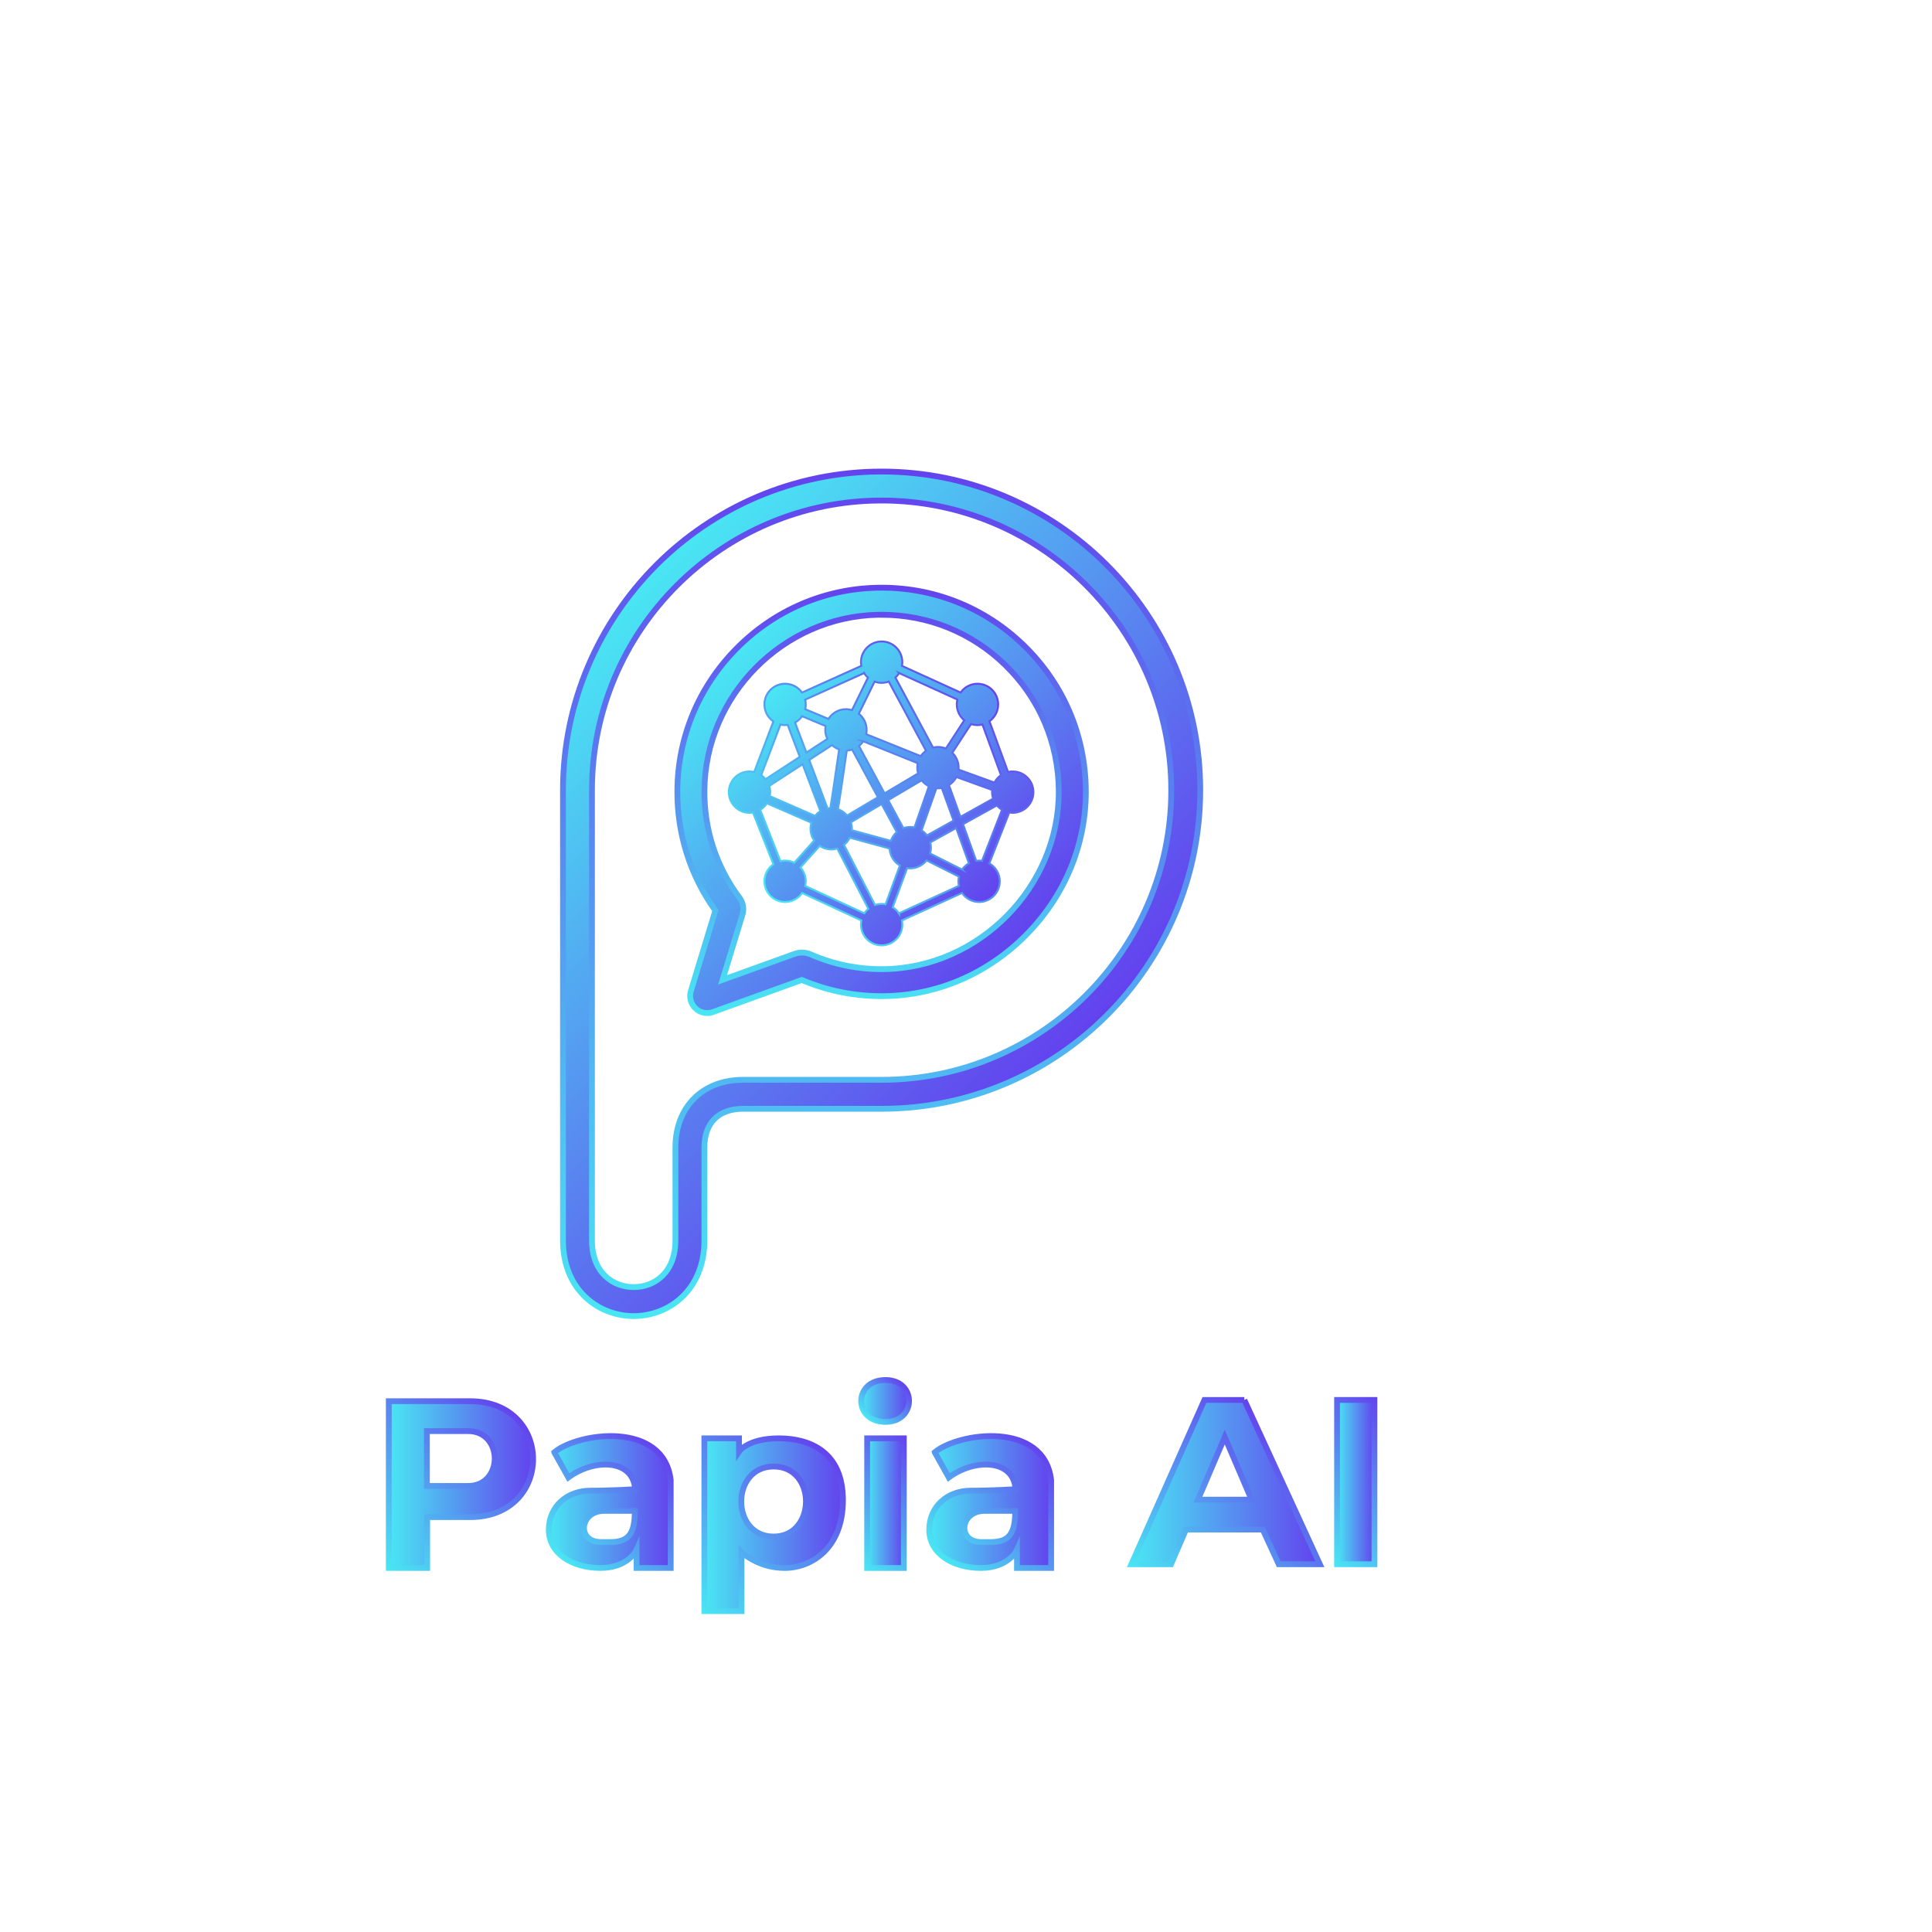
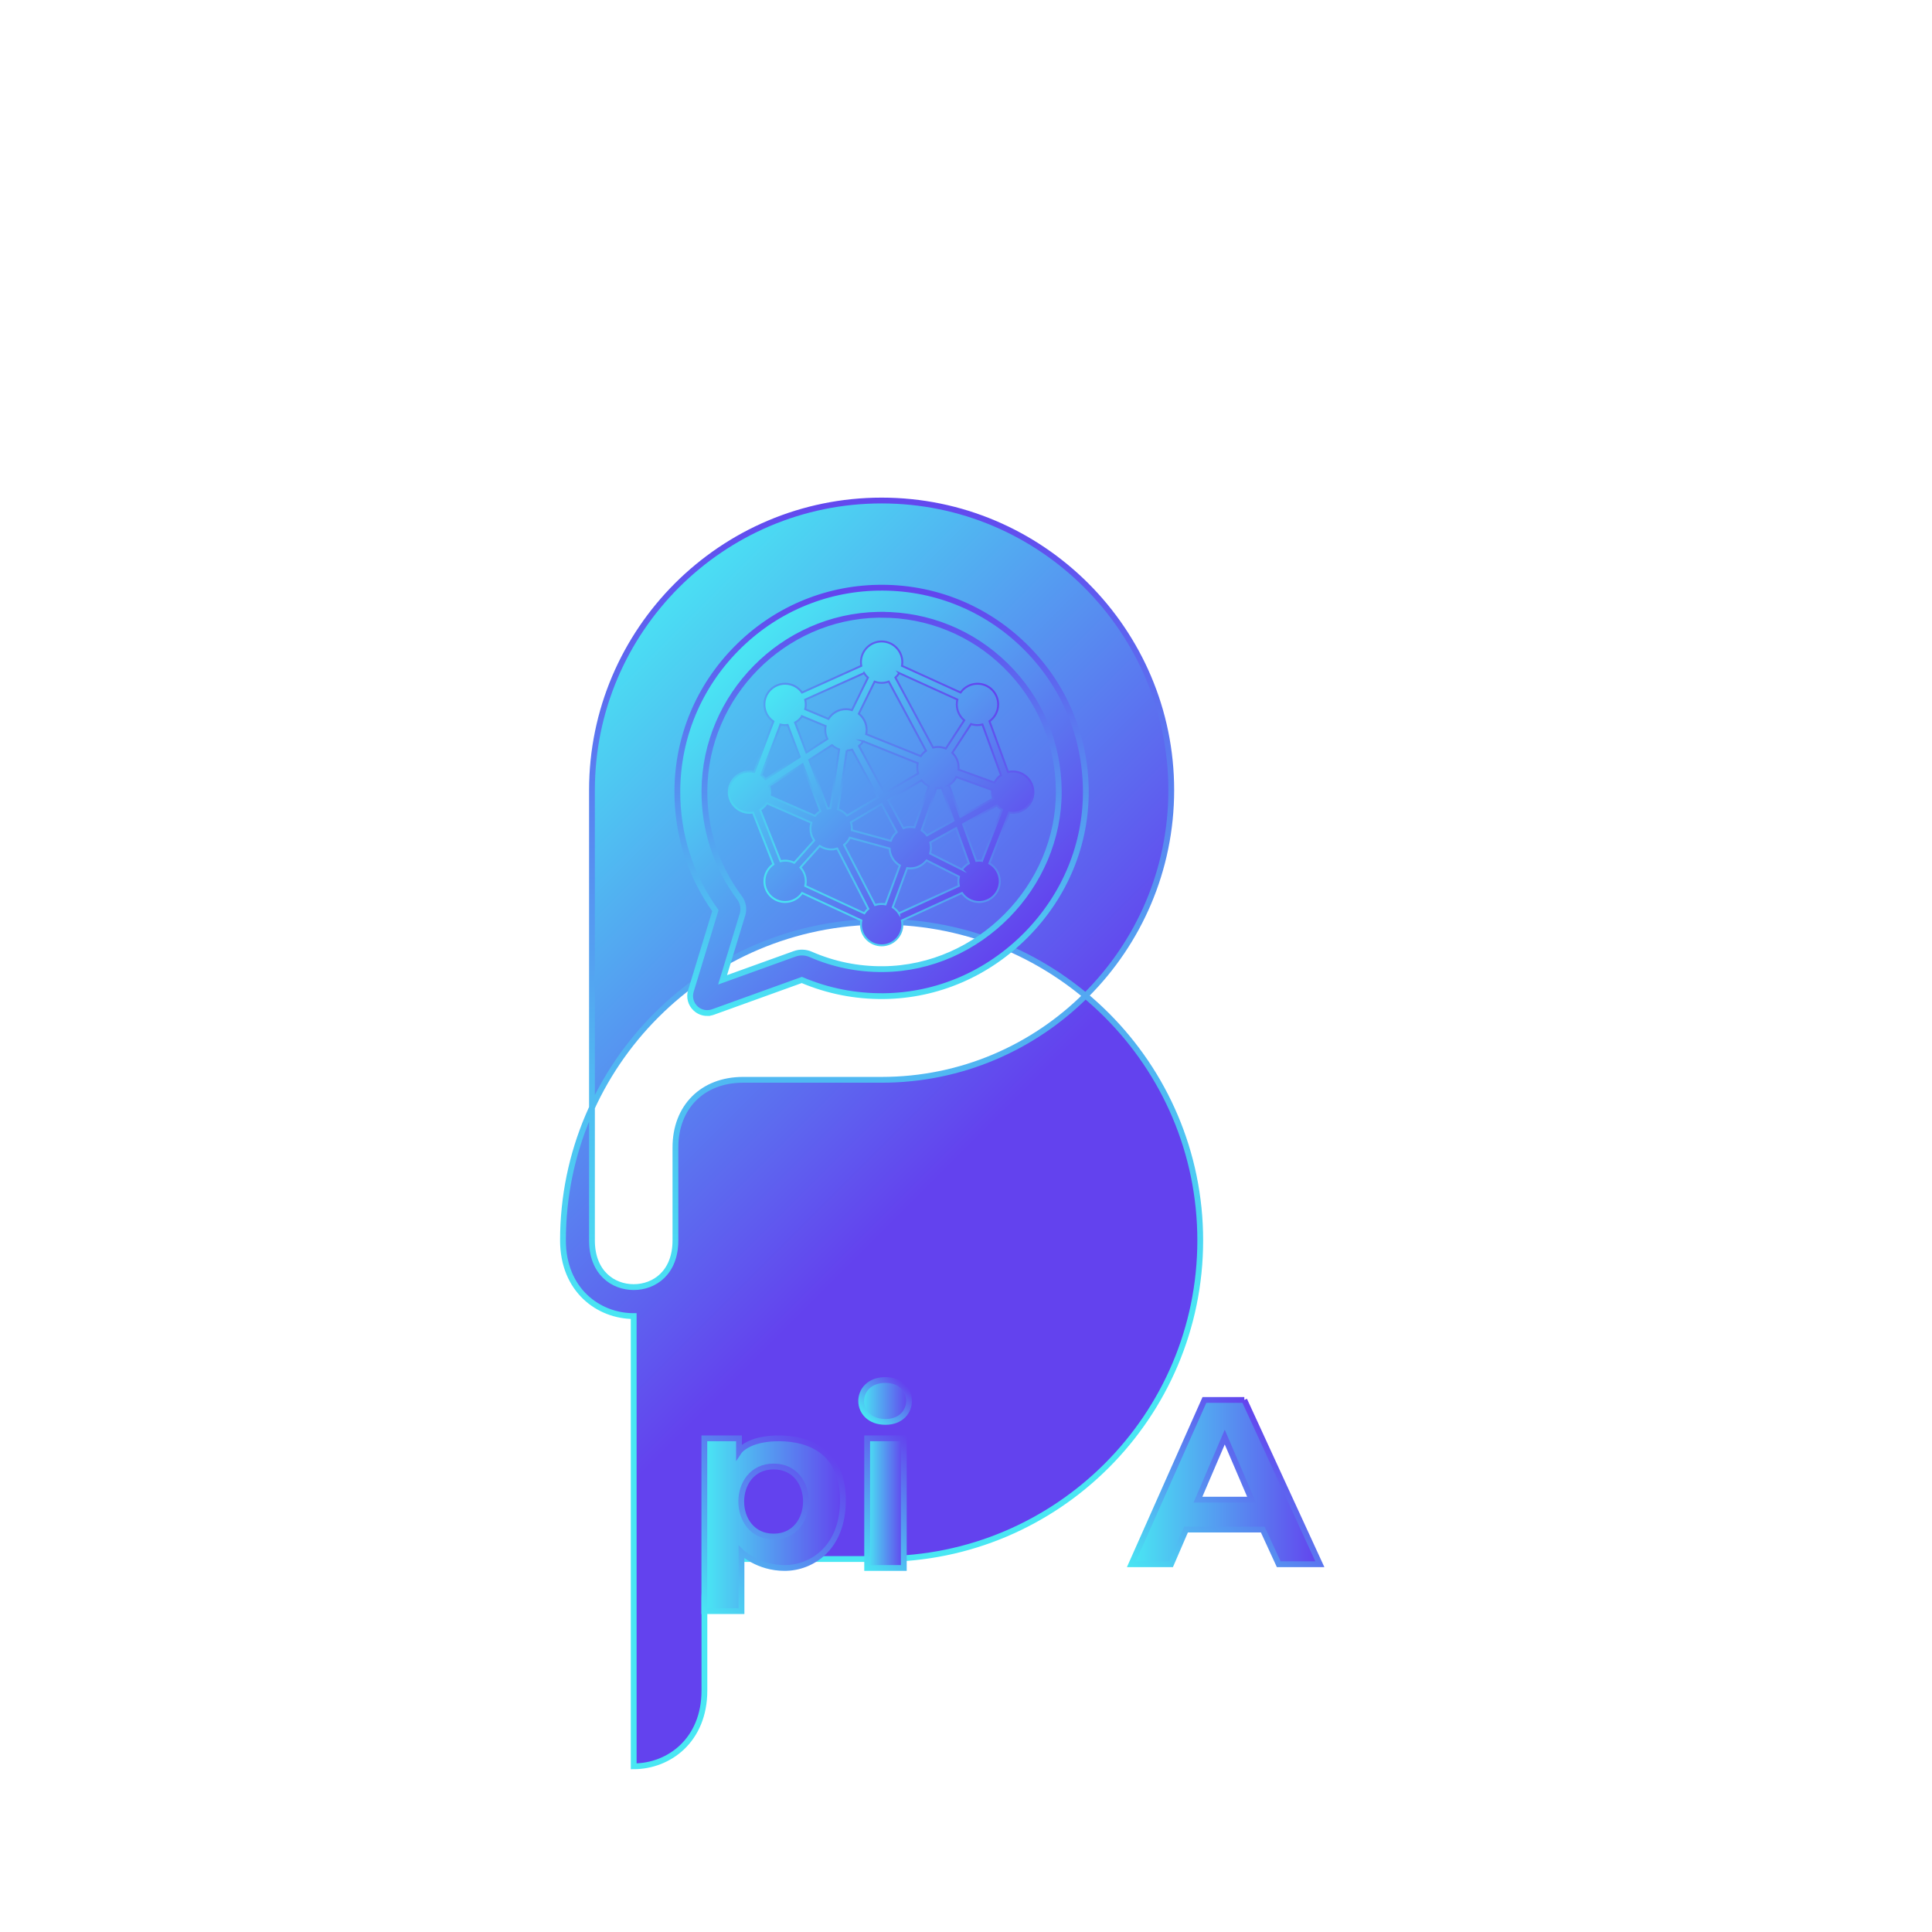
<svg xmlns="http://www.w3.org/2000/svg" xmlns:xlink="http://www.w3.org/1999/xlink" viewBox="0 0 1000 1000">
  <defs>
    <style>
      .cls-1 {
        fill: url(#linear-gradient-21);
        stroke: url(#linear-gradient-22);
      }

      .cls-1, .cls-2, .cls-3, .cls-4, .cls-5, .cls-6, .cls-7, .cls-8, .cls-9, .cls-10 {
        stroke-width: 3px;
      }

      .cls-1, .cls-2, .cls-3, .cls-4, .cls-5, .cls-6, .cls-7, .cls-8, .cls-9, .cls-10, .cls-11 {
        stroke-miterlimit: 10;
      }

      .cls-2 {
        fill: url(#linear-gradient-13);
        stroke: url(#linear-gradient-14);
      }

      .cls-3 {
        fill: url(#linear-gradient);
        stroke: url(#linear-gradient-2);
      }

      .cls-4 {
        fill: url(#linear-gradient-9);
        stroke: url(#linear-gradient-10);
      }

      .cls-5 {
        fill: url(#linear-gradient-19);
        stroke: url(#linear-gradient-20);
      }

      .cls-6 {
        fill: url(#linear-gradient-15);
        stroke: url(#linear-gradient-16);
      }

      .cls-7 {
        fill: url(#linear-gradient-3);
        stroke: url(#linear-gradient-4);
      }

      .cls-8 {
        fill: url(#linear-gradient-17);
        stroke: url(#linear-gradient-18);
      }

      .cls-9 {
        fill: url(#linear-gradient-7);
        stroke: url(#linear-gradient-8);
      }

      .cls-10 {
        fill: url(#linear-gradient-11);
        stroke: url(#linear-gradient-12);
      }

      .cls-11 {
        fill: url(#linear-gradient-5);
        stroke: url(#linear-gradient-6);
      }
    </style>
    <linearGradient id="linear-gradient" x1="294.11" y1="338.08" x2="525.65" y2="569.62" gradientUnits="userSpaceOnUse">
      <stop offset="0" stop-color="#49e7f3" />
      <stop offset="1" stop-color="#6342ee" />
    </linearGradient>
    <linearGradient id="linear-gradient-2" x1="456.32" y1="682.7" x2="456.32" y2="242.57" gradientUnits="userSpaceOnUse">
      <stop offset="0" stop-color="#49e7f3" />
      <stop offset="1" stop-color="#6342ee" />
    </linearGradient>
    <linearGradient id="linear-gradient-3" x1="366.93" y1="349.95" x2="516.01" y2="499.03" xlink:href="#linear-gradient" />
    <linearGradient id="linear-gradient-4" x1="456.31" y1="525.85" x2="456.31" y2="302.69" xlink:href="#linear-gradient-2" />
    <linearGradient id="linear-gradient-5" x1="400.8" y1="355.04" x2="511.92" y2="466.15" xlink:href="#linear-gradient" />
    <linearGradient id="linear-gradient-6" x1="400.65" y1="466.3" x2="512.06" y2="354.89" xlink:href="#linear-gradient-2" />
    <linearGradient id="linear-gradient-7" x1="201.23" y1="768.42" x2="275.94" y2="768.42" xlink:href="#linear-gradient" />
    <linearGradient id="linear-gradient-8" x1="185.64" y1="798.99" x2="259.95" y2="724.68" gradientUnits="userSpaceOnUse">
      <stop offset="0" stop-color="#49e7f3" />
      <stop offset="1" stop-color="#6342ee" />
    </linearGradient>
    <linearGradient id="linear-gradient-9" x1="284.06" y1="777.45" x2="347.16" y2="777.45" xlink:href="#linear-gradient-2" />
    <linearGradient id="linear-gradient-10" x1="291.05" y1="807.99" x2="345.03" y2="754.02" xlink:href="#linear-gradient" />
    <linearGradient id="linear-gradient-11" x1="480.97" y1="777.45" x2="544.06" y2="777.45" xlink:href="#linear-gradient" />
    <linearGradient id="linear-gradient-12" x1="487.95" y1="807.99" x2="541.93" y2="754.02" xlink:href="#linear-gradient-2" />
    <linearGradient id="linear-gradient-13" x1="364.58" y1="789.19" x2="436.32" y2="789.19" xlink:href="#linear-gradient" />
    <linearGradient id="linear-gradient-14" x1="348.34" y1="820.66" x2="423.02" y2="745.98" xlink:href="#linear-gradient-2" />
    <linearGradient id="linear-gradient-15" x1="448.84" y1="778.03" x2="467.81" y2="778.03" xlink:href="#linear-gradient" />
    <linearGradient id="linear-gradient-16" x1="435.31" y1="801.05" x2="481.34" y2="755.02" xlink:href="#linear-gradient-8" />
    <linearGradient id="linear-gradient-17" x1="445.74" y1="725.13" x2="470.52" y2="725.13" xlink:href="#linear-gradient" />
    <linearGradient id="linear-gradient-18" x1="448.74" y1="734.56" x2="467.61" y2="715.7" xlink:href="#linear-gradient-8" />
    <linearGradient id="linear-gradient-19" x1="585.61" y1="767.13" x2="683.16" y2="767.13" xlink:href="#linear-gradient" />
    <linearGradient id="linear-gradient-20" x1="596.63" y1="824.47" x2="671.51" y2="749.59" xlink:href="#linear-gradient-2" />
    <linearGradient id="linear-gradient-21" x1="692.06" y1="767.13" x2="711.42" y2="767.13" xlink:href="#linear-gradient" />
    <linearGradient id="linear-gradient-22" x1="674.15" y1="794.73" x2="729.34" y2="739.53" xlink:href="#linear-gradient-2" />
  </defs>
  <g id="Layer_2" data-name="Layer 2">
    <g>
-       <path class="cls-3" d="M328,681.2c-18.19,0-36.6-13.46-36.6-39.18v-233.03c0-90.94,73.98-164.92,164.92-164.92s164.92,73.98,164.92,164.92-73.98,164.92-164.92,164.92h-71.74c-12.7,0-19.98,7.28-19.98,19.98v48.13c0,25.72-18.41,39.18-36.6,39.18ZM456.32,259.07c-82.67,0-149.92,67.25-149.92,149.92v233.03c0,16.7,10.85,24.18,21.6,24.18s21.6-7.48,21.6-24.18v-48.13c0-20.92,14.06-34.98,34.98-34.98h71.74c82.67,0,149.92-67.25,149.92-149.92s-67.25-149.92-149.92-149.92Z" />
+       <path class="cls-3" d="M328,681.2c-18.19,0-36.6-13.46-36.6-39.18c0-90.94,73.98-164.92,164.92-164.92s164.92,73.98,164.92,164.92-73.98,164.92-164.92,164.92h-71.74c-12.7,0-19.98,7.28-19.98,19.98v48.13c0,25.72-18.41,39.18-36.6,39.18ZM456.32,259.07c-82.67,0-149.92,67.25-149.92,149.92v233.03c0,16.7,10.85,24.18,21.6,24.18s21.6-7.48,21.6-24.18v-48.13c0-20.92,14.06-34.98,34.98-34.98h71.74c82.67,0,149.92-67.25,149.92-149.92s-67.25-149.92-149.92-149.92Z" />
      <path class="cls-7" d="M366.04,524.35c-2.22,0-4.4-.84-6.07-2.44-2.44-2.32-3.35-5.76-2.37-8.98l12.67-41.59c-13.04-18.22-19.84-39.68-19.67-62.23.2-27.57,11.06-53.64,30.59-73.41,19.52-19.77,45.46-30.96,73.02-31.49,28.51-.58,55.47,10.09,75.88,29.98,20.41,19.9,31.75,46.55,31.93,75.04.17,27.75-10.74,54.21-30.72,74.51-19.98,20.3-46.27,31.61-74.02,31.86-14.68.12-28.88-2.68-42.26-8.37l-45.96,16.58c-.99.36-2.01.53-3.02.53ZM456.32,318.19c-.61,0-1.23,0-1.84.02-49.2.96-89.51,41.78-89.87,91.01-.15,20.2,6.14,39.39,18.19,55.52,1.84,2.46,2.41,5.68,1.51,8.61l-10.3,33.81,37.32-13.46c2.7-.98,5.65-.87,8.3.29,11.85,5.18,24.48,7.76,37.53,7.63,49.56-.45,91.17-42.71,90.86-92.29-.15-24.72-9.99-47.84-27.7-65.1-17.26-16.83-39.93-26.03-64-26.03Z" />
      <path class="cls-11" d="M524.18,399.3c-.83,0-1.63.1-2.41.28l-9.62-26.26c2.72-1.94,4.5-5.12,4.5-8.71,0-5.91-4.8-10.71-10.71-10.71-3.61,0-6.8,1.8-8.74,4.55l-30.34-13.8c.11-.62.18-1.26.18-1.92,0-5.91-4.8-10.71-10.71-10.71s-10.71,4.8-10.71,10.71c0,.65.07,1.29.18,1.92l-30.67,13.82c-1.94-2.76-5.14-4.57-8.76-4.57-5.91,0-10.71,4.8-10.71,10.71,0,3.65,1.84,6.88,4.64,8.82l-9.94,26.16c-.78-.18-1.6-.29-2.43-.29-5.91,0-10.71,4.8-10.71,10.71s4.8,10.71,10.71,10.71c.61,0,1.21-.06,1.8-.16l10.58,26.78c-2.81,1.93-4.65,5.17-4.65,8.82,0,5.91,4.8,10.71,10.71,10.71,3.66,0,6.89-1.84,8.82-4.65l30.65,14.2c-.15.7-.22,1.43-.22,2.18,0,5.91,4.8,10.71,10.71,10.71s10.71-4.8,10.71-10.71c0-.74-.08-1.47-.22-2.17l31.11-14.23c1.93,2.82,5.17,4.68,8.84,4.68,5.91,0,10.71-4.8,10.71-10.71,0-3.97-2.18-7.44-5.4-9.29l10.31-26.32c.58.1,1.18.16,1.79.16,5.91,0,10.71-4.8,10.71-10.71s-4.8-10.71-10.71-10.71ZM518.1,401.21c-1.43.99-2.6,2.31-3.41,3.85l-18.56-6.73c.03-.33.05-.66.05-1,0-3.02-1.26-5.74-3.27-7.69l9.69-14.86c1.05.35,2.17.54,3.34.54.88,0,1.74-.12,2.56-.32l9.6,26.21ZM497.96,450.08l-16.54-8.3c.28-.96.44-1.98.44-3.03,0-.94-.13-1.84-.36-2.71l13.42-7.46,6.58,18.26c-1.41.8-2.62,1.91-3.55,3.23ZM479.78,432.42c-.76-1.03-1.69-1.93-2.77-2.63l7.65-21.79c.27.02.54.04.82.04.68,0,1.34-.07,1.98-.19l6.1,16.92-13.78,7.65ZM456.32,467.89c-1.18,0-2.32.2-3.39.56l-16.05-31.12c1.26-1,2.28-2.29,2.98-3.75l20.6,5.62c.16,3.75,2.25,7,5.31,8.79l-7.41,20.1c-.66-.13-1.34-.2-2.04-.2ZM398.15,406.82l17.27-11.24,9.2,24.27c-1.05.65-1.99,1.47-2.76,2.44l-23.43-10.22c.13-.66.2-1.35.2-2.05,0-1.11-.17-2.19-.49-3.2ZM415.15,370.72l12.19,5.09c-.12.64-.19,1.3-.19,1.97,0,1.68.4,3.26,1.09,4.67l-10.84,7.06-5.88-15.51c1.45-.8,2.69-1.93,3.63-3.28ZM456.32,353.45c1.3,0,2.55-.25,3.7-.67l19.27,35.83c-1.06.75-1.98,1.68-2.7,2.76l-28.25-11.35c.15-.72.23-1.46.23-2.22,0-3.39-1.58-6.4-4.04-8.37l8.16-16.62c1.14.41,2.36.65,3.63.65ZM471.16,428.04c-1.25,0-2.44.23-3.56.62l-7.85-14.52,17.29-10.24c1,1.28,2.28,2.33,3.75,3.05l-7.48,21.31c-.7-.14-1.41-.22-2.15-.22ZM461.06,435.22l-20.16-5.5c.02-.25.04-.5.04-.75,0-1.17-.2-2.29-.54-3.35l15.91-9.43,7.84,14.49c-1.39,1.21-2.46,2.77-3.08,4.54ZM438.29,388.47c.96-.04,1.9-.19,2.78-.47l13.33,24.66-15.95,9.45c-1.24-1.49-2.88-2.63-4.75-3.27.69-3.73,1.95-11.93,4.59-30.37ZM446.79,383.69l28.23,11.35c-.16.74-.25,1.51-.25,2.29,0,1.04.16,2.05.44,3l-17.36,10.29-13.25-24.51c.85-.69,1.59-1.5,2.2-2.42ZM430.64,385.67c1.06.97,2.31,1.73,3.69,2.22-1.5,10.44-3.66,25.13-4.57,30.39-.48.02-.95.07-1.41.15l-9.51-25.08,11.79-7.68ZM491.18,406.38c1.63-1.03,2.96-2.48,3.84-4.2l18.52,6.71c-.04.37-.06.74-.06,1.12,0,1.18.2,2.32.56,3.38l-16.93,9.41-5.92-16.42ZM465.4,348.39l30.14,13.7c-.2.81-.31,1.65-.31,2.52,0,3.3,1.51,6.26,3.86,8.23l-9.52,14.6c-1.26-.52-2.64-.82-4.09-.82-.87,0-1.72.12-2.53.32l-19.49-36.23c.75-.67,1.41-1.45,1.95-2.31ZM447.24,348.39c.55.88,1.22,1.67,2,2.36l-8.25,16.8c-.99-.3-2.04-.47-3.13-.47-3.81,0-7.16,2.01-9.05,5.02l-12.03-5.02c.19-.79.29-1.61.29-2.45s-.11-1.69-.31-2.49l30.47-13.73ZM403.96,375.04c.77.18,1.57.28,2.4.28.46,0,.9-.04,1.34-.09l6.26,16.52-17.72,11.54c-.64-.79-1.39-1.48-2.22-2.06l9.94-26.18ZM393.47,419.16c1.4-.85,2.59-2.01,3.47-3.38l23.04,10.05c-.3.99-.47,2.04-.47,3.13,0,2.26.71,4.36,1.91,6.09l-10.31,11.53c-1.43-.71-3.04-1.12-4.75-1.12-.82,0-1.62.1-2.39.28l-10.5-26.58ZM416.79,458.56c.18-.77.28-1.57.28-2.4,0-2.75-1.05-5.26-2.77-7.16l9.97-11.15c1.7,1.14,3.75,1.81,5.95,1.81,1.09,0,2.14-.17,3.13-.47l16.09,31.2c-.8.67-1.49,1.45-2.07,2.33l-30.58-14.16ZM465.27,472.74c-.83-1.26-1.92-2.34-3.2-3.15l7.47-20.26c.53.08,1.06.13,1.61.13,3.42,0,6.47-1.62,8.43-4.13l16.76,8.41c-.18.78-.29,1.59-.29,2.42s.1,1.6.27,2.36l-31.05,14.21ZM508.29,445.58c-.5-.07-1.01-.12-1.53-.12s-.98.05-1.46.11l-6.83-18.96,17.51-9.73c.75.9,1.66,1.66,2.66,2.27l-10.35,26.42Z" />
    </g>
  </g>
  <g id="text">
    <g>
-       <path class="cls-9" d="M243.29,725.26h-42.06v86.32h19.87v-26.32h22.19c43.53,0,43.53-60,0-60ZM242.26,769.13h-21.29v-28.39h21.29c18.41,0,18.41,28.39,0,28.39Z" />
-       <path class="cls-4" d="M286.9,751.71l7.28,13.03c13.24-9.81,33.49-9.67,34.56,6.06,0,0-11.51.77-23.26.77s-21.42,8-21.42,20.26,12.13,19.74,26.71,19.74,18.71-9.42,18.71-9.42v9.42h17.68v-45.55c-3.74-30.71-47.87-24.65-60.26-14.32ZM316.01,798.16h-4.98c-12.73,0-11.05-16.13,1.68-16.13h15.87c0,11.45-2.97,16.13-12.57,16.13Z" />
-       <path class="cls-10" d="M483.81,751.71l7.28,13.03c13.24-9.81,33.49-9.67,34.56,6.06,0,0-11.51.77-23.26.77s-21.42,8-21.42,20.26,12.13,19.74,26.71,19.74,18.71-9.42,18.71-9.42v9.42h17.68v-45.55c-3.74-30.71-47.87-24.65-60.26-14.32ZM512.91,798.16h-4.98c-12.73,0-11.05-16.13,1.68-16.13h15.87c0,11.45-2.97,16.13-12.57,16.13Z" />
      <path class="cls-2" d="M403.16,744.48c-16.13,0-20.65,6.84-20.65,6.84v-6.84h-17.94v89.42h19.23v-30.58s8.39,8.26,22.32,8.26,30.19-10.19,30.19-35.1-17.03-32-33.16-32ZM400.45,795.32c-22.37,0-22.37-36.26,0-36.26s22.19,36.26,0,36.26Z" />
      <rect class="cls-6" x="448.84" y="744.48" width="18.97" height="67.1" />
      <path class="cls-8" d="M458.32,714.29c16.26,0,16.26,21.68,0,21.68-16.77,0-16.77-21.68,0-21.68Z" />
      <path class="cls-5" d="M644.06,724.61h-20.65l-37.81,85.03h20.52l7.74-17.94h39.74l8.26,17.94h21.29l-39.1-85.03ZM620.06,776.23l13.87-32.39,13.87,32.39h-27.74Z" />
-       <rect class="cls-1" x="692.06" y="724.61" width="19.35" height="85.03" />
    </g>
  </g>
</svg>